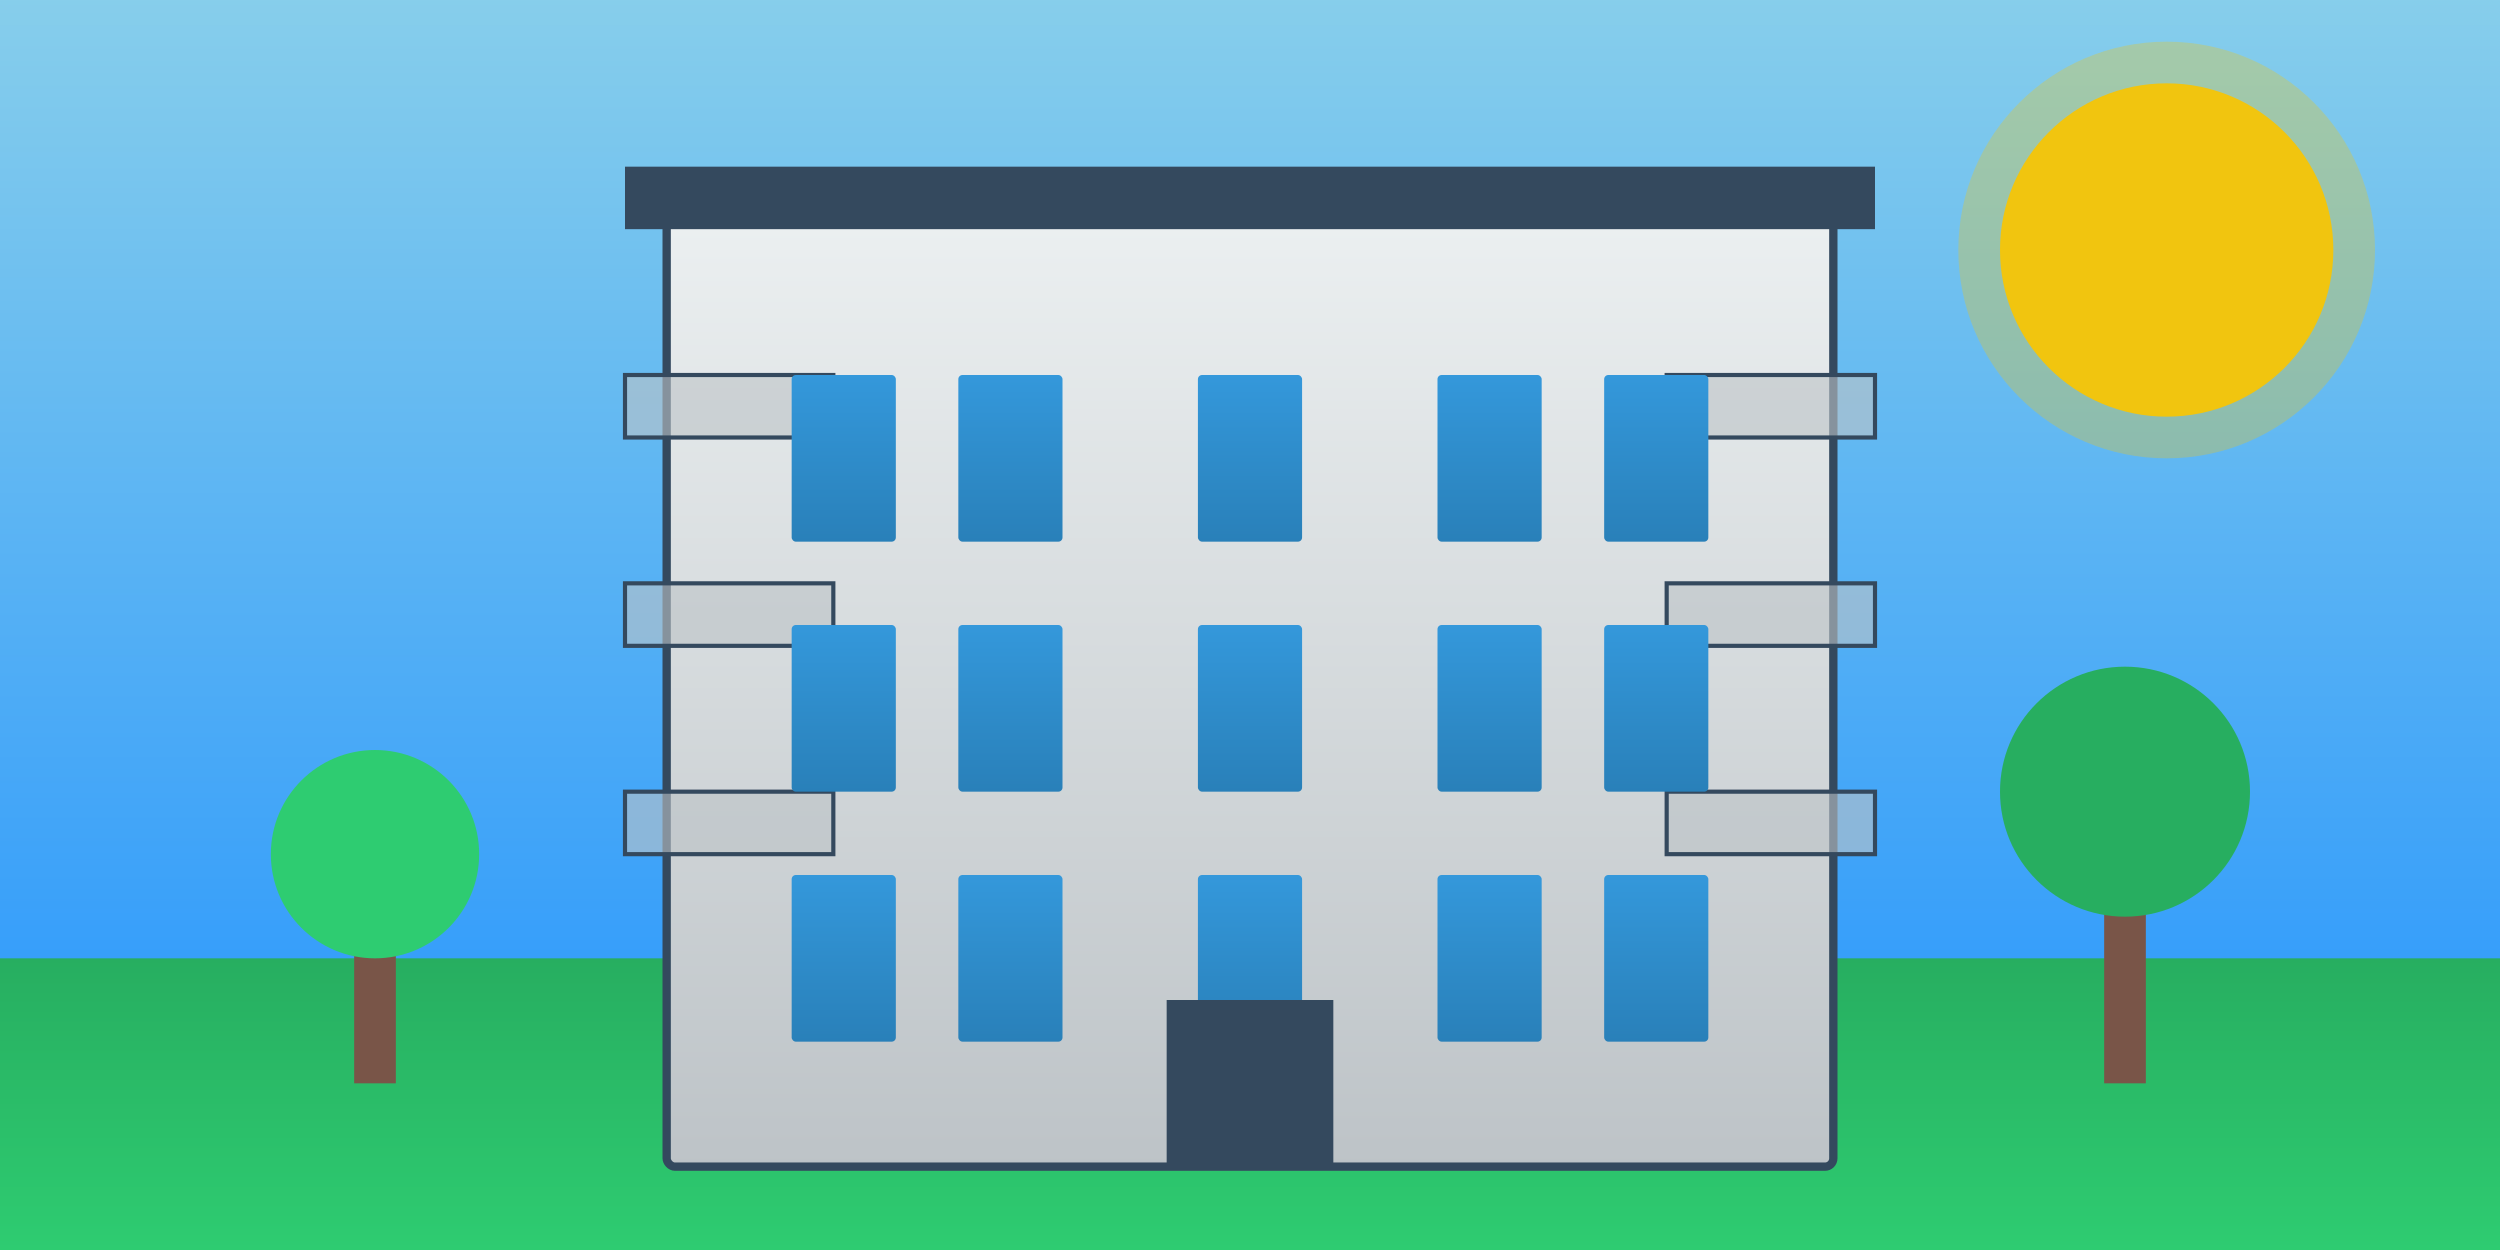
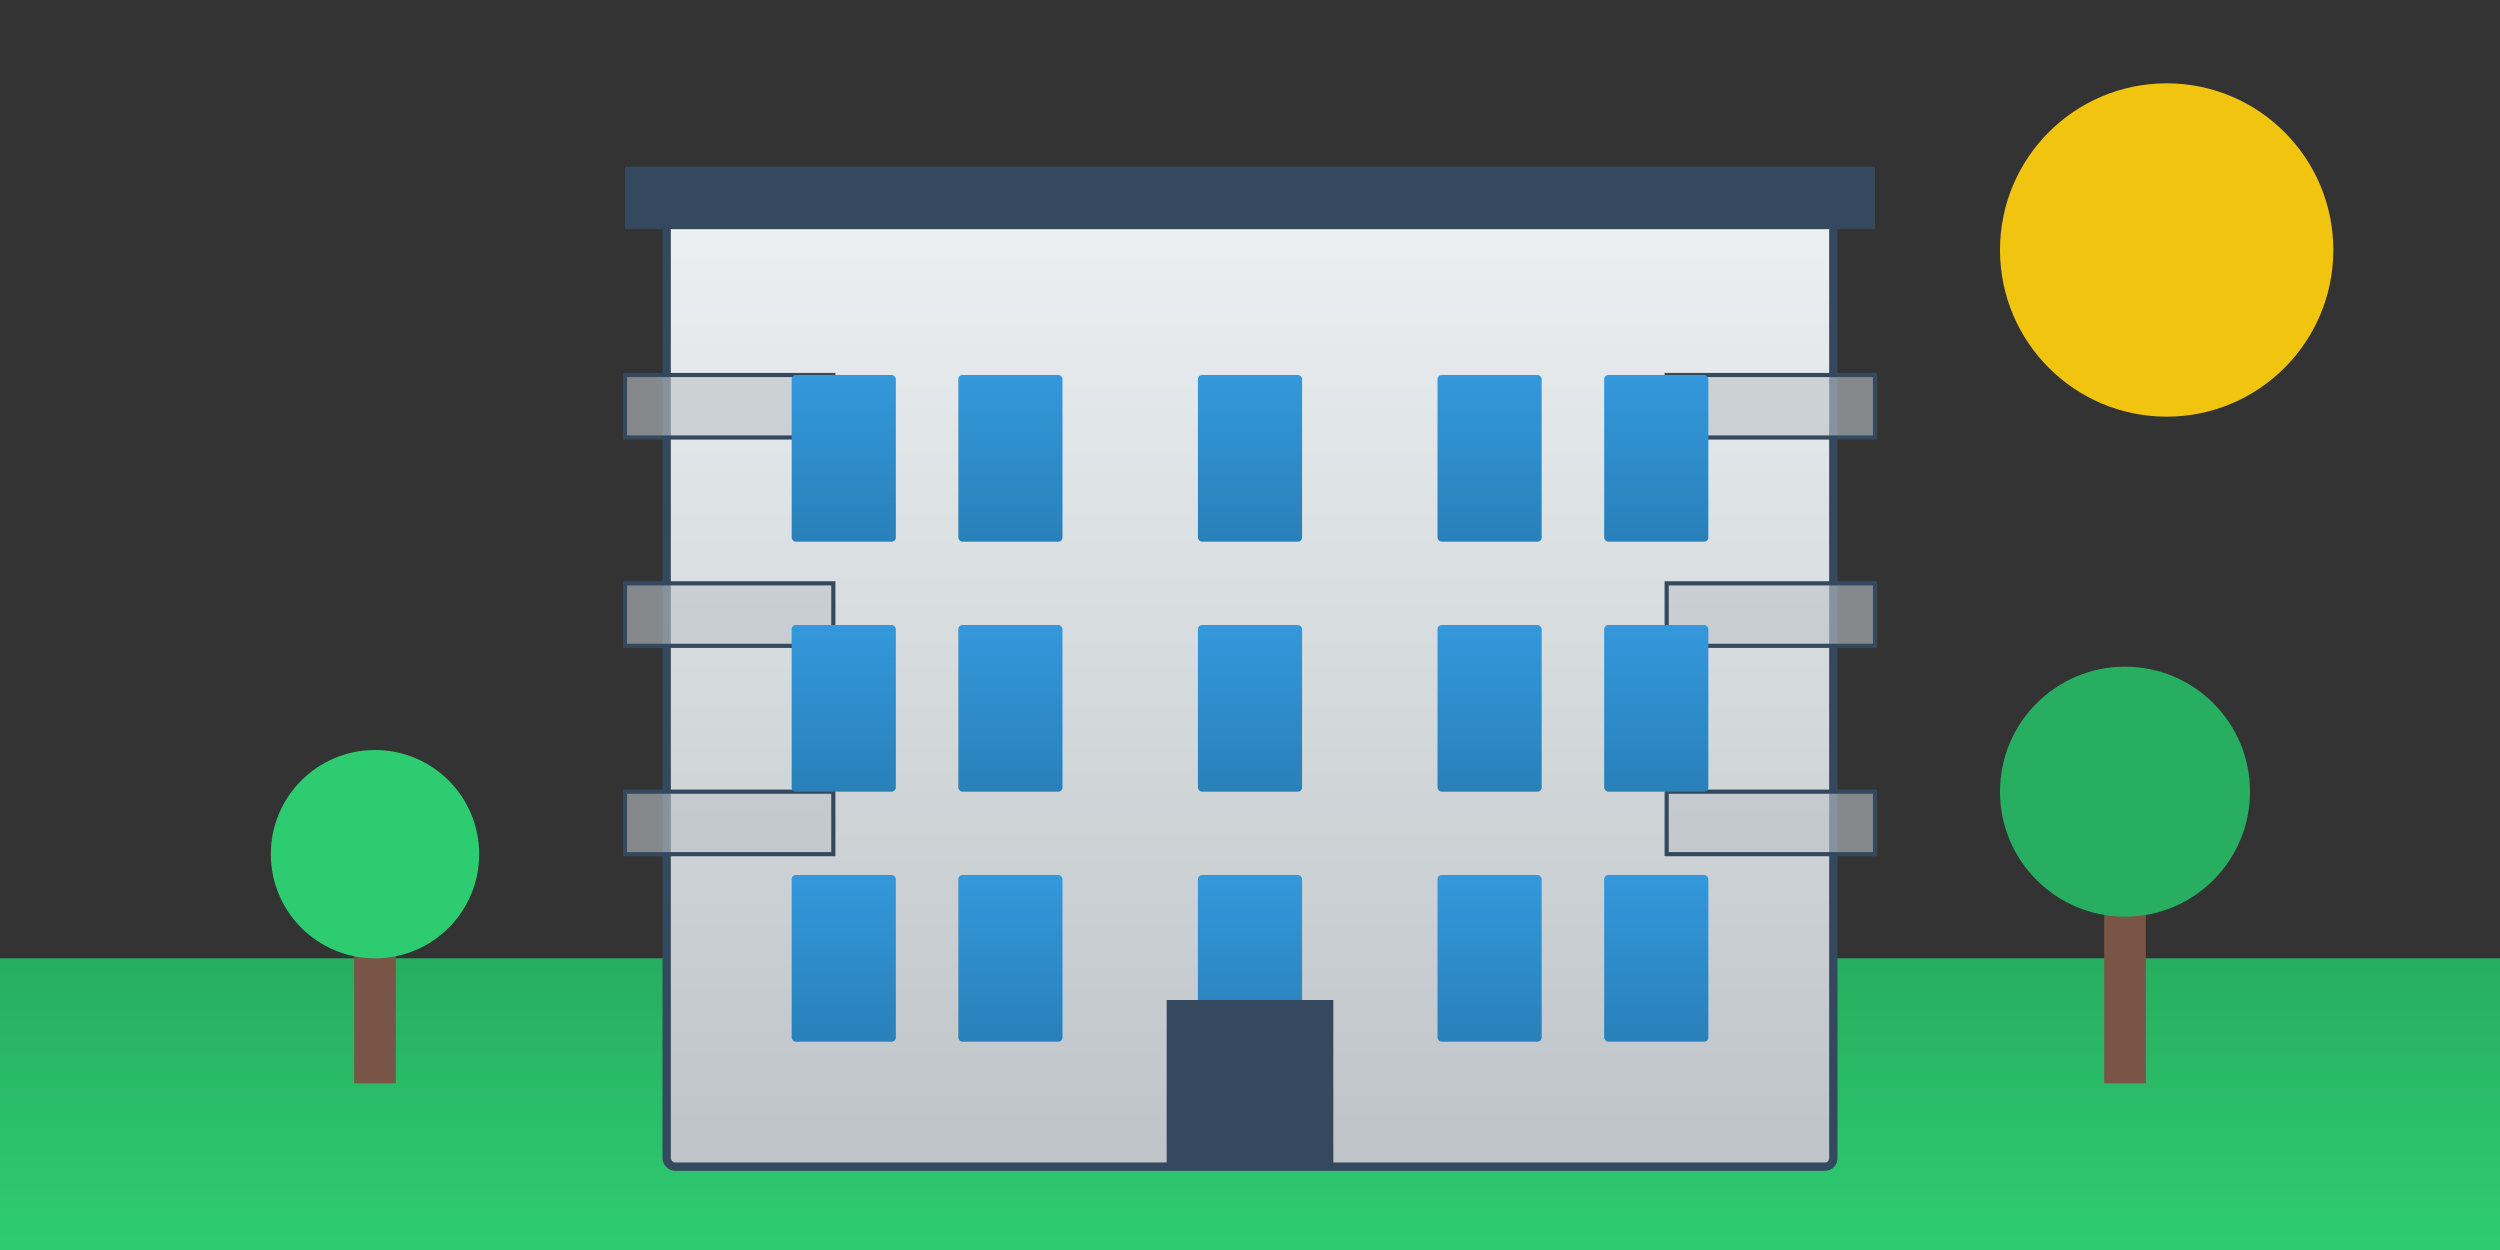
<svg xmlns="http://www.w3.org/2000/svg" viewBox="0 0 600 300">
  <rect x="0" y="0" width="600" height="300" fill="#333333" stroke="none" />
  <defs>
    <linearGradient id="skyGradient" x1="0%" y1="0%" x2="0%" y2="100%">
      <stop offset="0%" stop-color="#87CEEB" />
      <stop offset="100%" stop-color="#1E90FF" />
    </linearGradient>
    <linearGradient id="buildingGradient" x1="0%" y1="0%" x2="0%" y2="100%">
      <stop offset="0%" stop-color="#ecf0f1" />
      <stop offset="100%" stop-color="#bdc3c7" />
    </linearGradient>
    <linearGradient id="windowGradient" x1="0%" y1="0%" x2="0%" y2="100%">
      <stop offset="0%" stop-color="#3498db" />
      <stop offset="100%" stop-color="#2980b9" />
    </linearGradient>
    <linearGradient id="groundGradient" x1="0%" y1="0%" x2="0%" y2="100%">
      <stop offset="0%" stop-color="#27ae60" />
      <stop offset="100%" stop-color="#2ecc71" />
    </linearGradient>
  </defs>
-   <rect width="600" height="300" fill="url(#skyGradient)" />
  <rect x="0" y="230" width="600" height="70" fill="url(#groundGradient)" />
  <g transform="translate(160, 50)">
    <rect x="0" y="0" width="280" height="230" rx="2" fill="url(#buildingGradient)" stroke="#34495e" stroke-width="2" />
    <g fill="rgba(189, 195, 199, 0.6)" stroke="#34495e" stroke-width="1">
      <rect x="-10" y="40" width="50" height="15" />
      <rect x="-10" y="90" width="50" height="15" />
      <rect x="-10" y="140" width="50" height="15" />
      <rect x="240" y="40" width="50" height="15" />
      <rect x="240" y="90" width="50" height="15" />
      <rect x="240" y="140" width="50" height="15" />
    </g>
    <g fill="url(#windowGradient)">
      <rect x="30" y="40" width="25" height="40" rx="1" />
      <rect x="70" y="40" width="25" height="40" rx="1" />
      <rect x="30" y="100" width="25" height="40" rx="1" />
      <rect x="70" y="100" width="25" height="40" rx="1" />
      <rect x="30" y="160" width="25" height="40" rx="1" />
      <rect x="70" y="160" width="25" height="40" rx="1" />
      <rect x="185" y="40" width="25" height="40" rx="1" />
      <rect x="225" y="40" width="25" height="40" rx="1" />
      <rect x="185" y="100" width="25" height="40" rx="1" />
      <rect x="225" y="100" width="25" height="40" rx="1" />
      <rect x="185" y="160" width="25" height="40" rx="1" />
      <rect x="225" y="160" width="25" height="40" rx="1" />
      <rect x="127.5" y="40" width="25" height="40" rx="1" />
      <rect x="127.5" y="100" width="25" height="40" rx="1" />
      <rect x="127.5" y="160" width="25" height="40" rx="1" />
    </g>
    <rect x="120" y="190" width="40" height="40" fill="#34495e" />
    <rect x="-10" y="-10" width="300" height="15" fill="#34495e" />
  </g>
  <g transform="translate(80, 210)">
    <rect x="5" y="0" width="10" height="50" fill="#795548" />
    <circle cx="10" cy="-5" r="25" fill="#2ecc71" />
  </g>
  <g transform="translate(500, 200)">
    <rect x="5" y="0" width="10" height="60" fill="#795548" />
    <circle cx="10" cy="-10" r="30" fill="#27ae60" />
  </g>
  <circle cx="520" cy="60" r="40" fill="#f1c40f" />
-   <circle cx="520" cy="60" r="50" fill="#f1c40f" opacity="0.3" />
</svg>